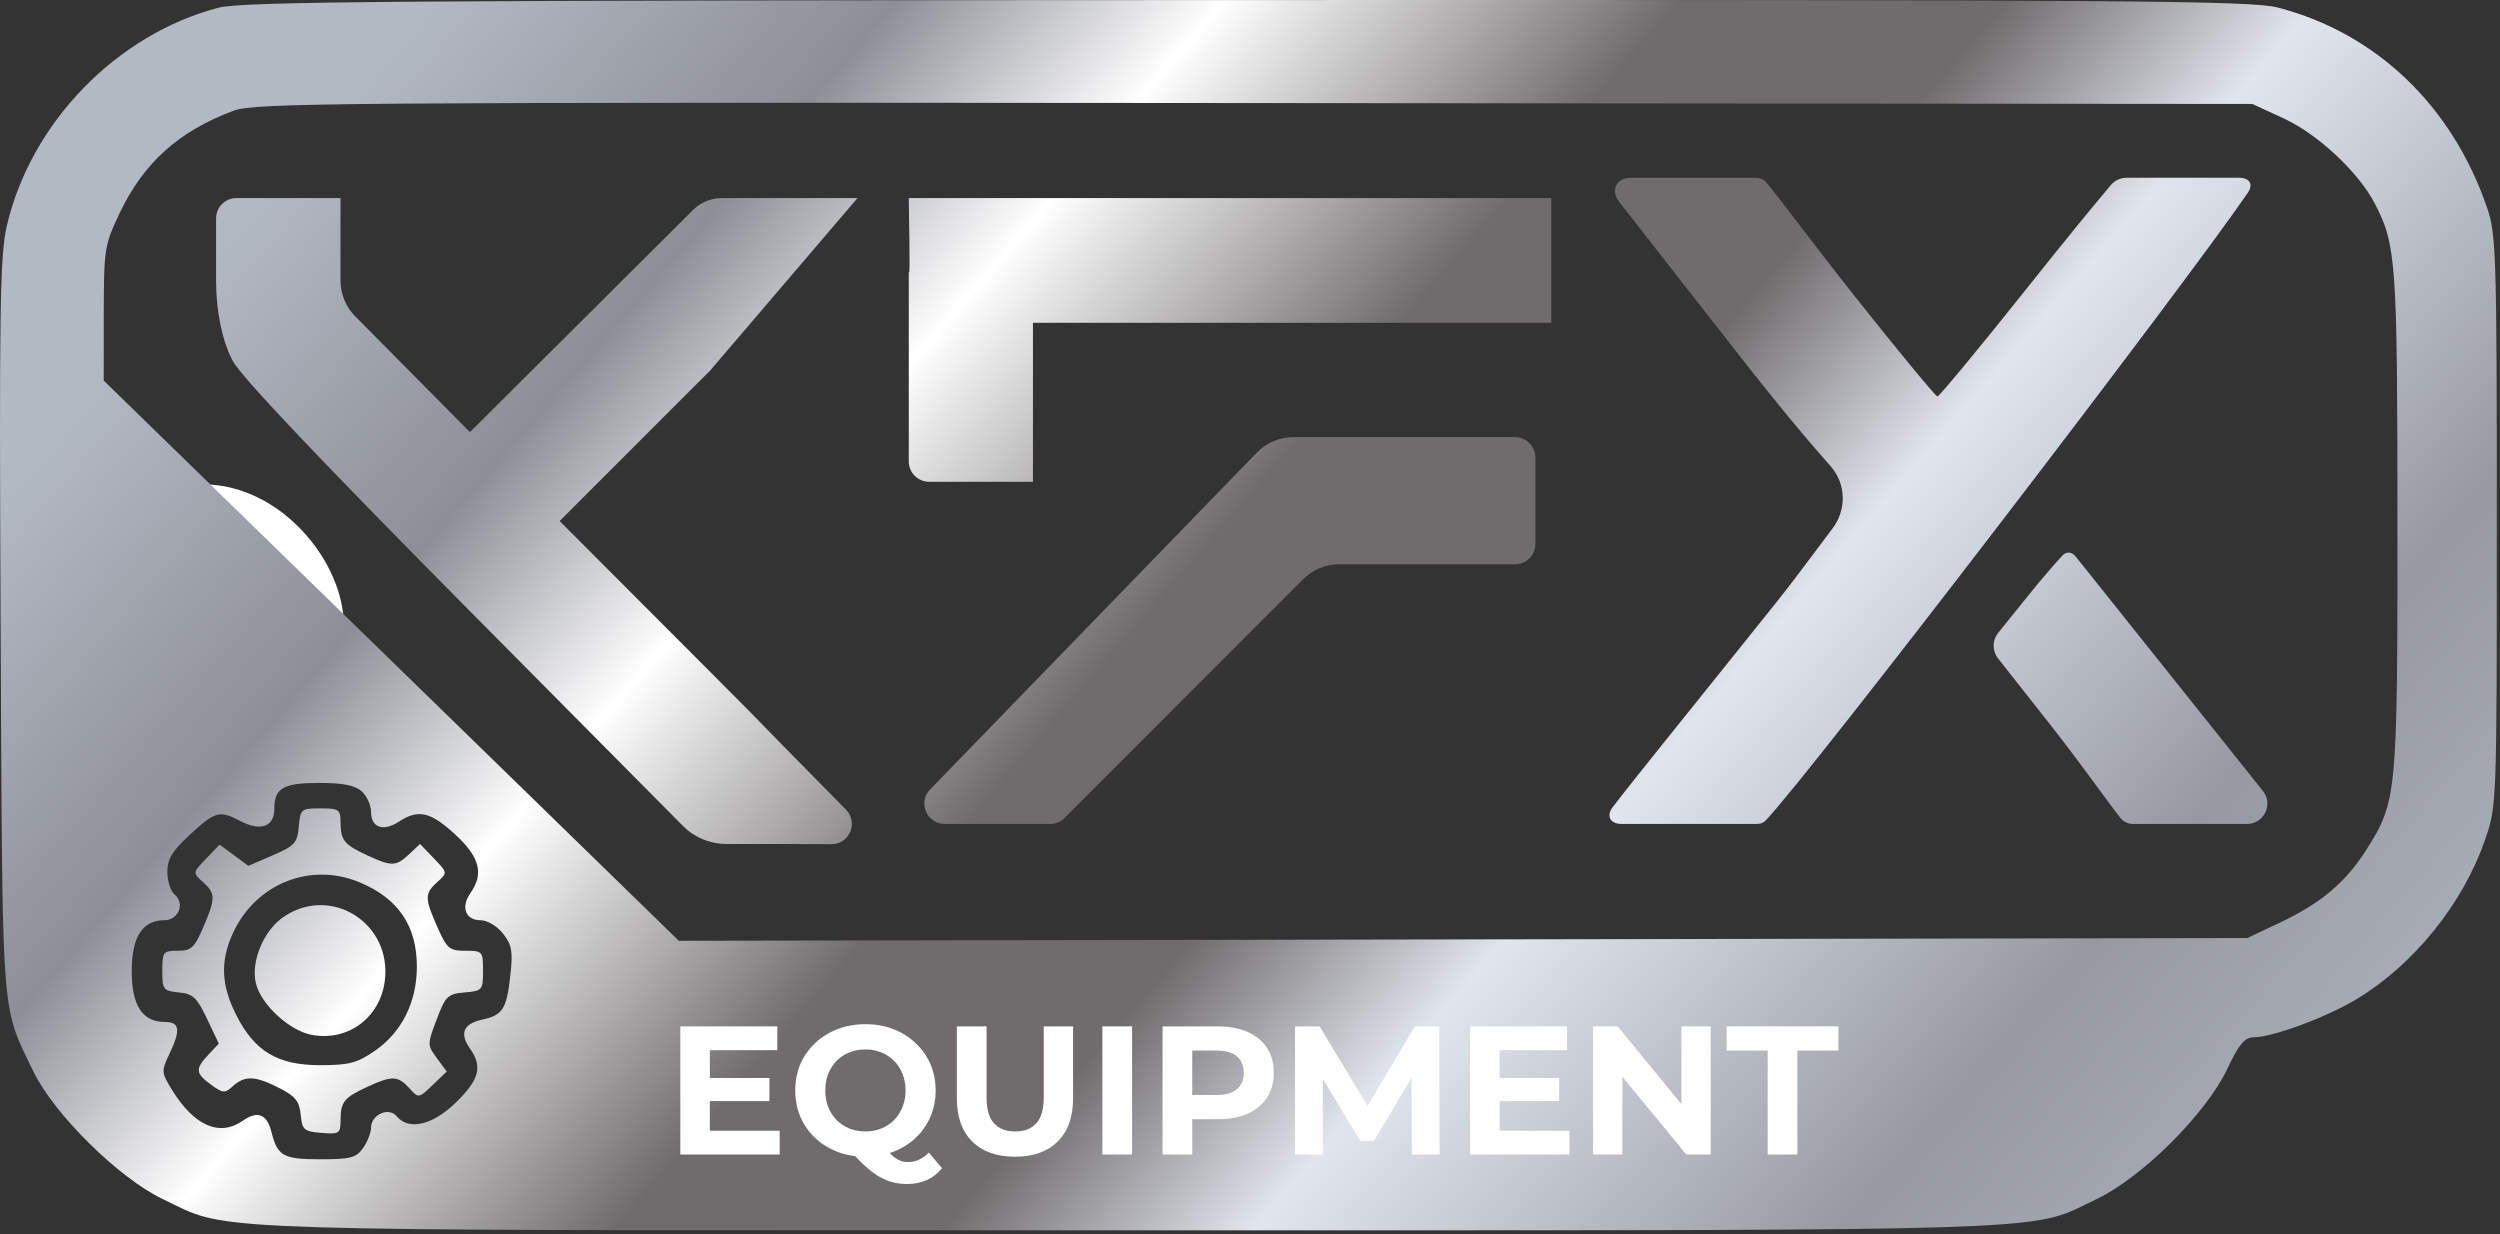
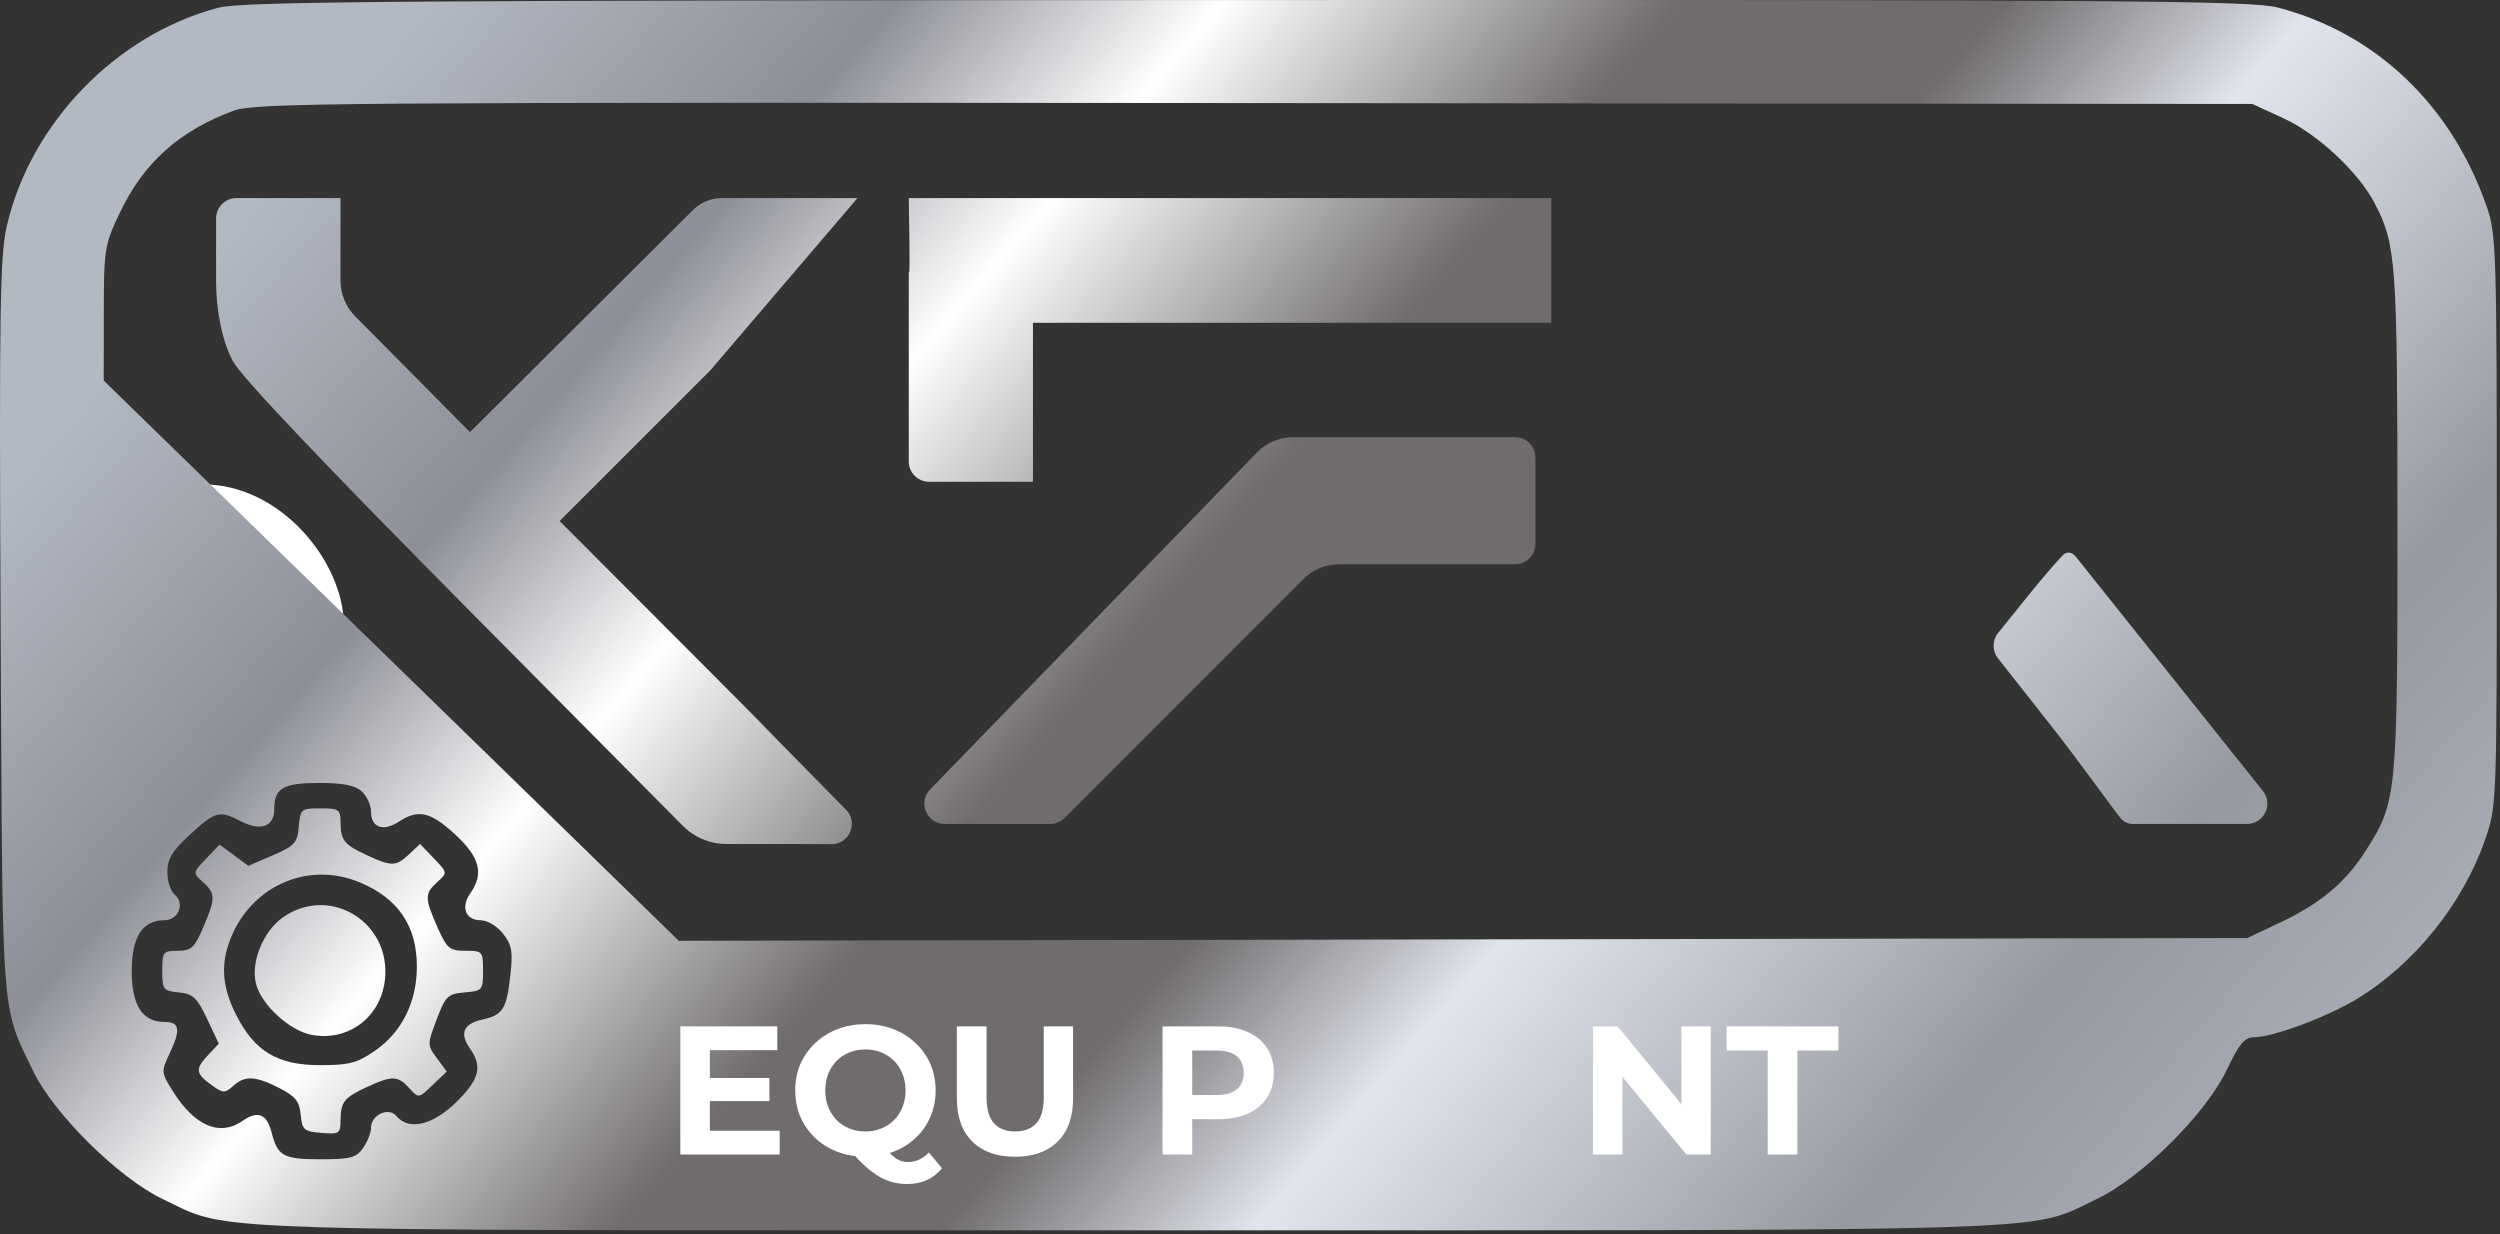
<svg xmlns="http://www.w3.org/2000/svg" width="160" height="79" viewBox="0 0 160 79" fill="none">
  <rect x="0" y="0" width="160" height="79" fill="#333333" stroke="none" />
  <g clip-path="url(#clip0_1596_123)">
    <rect x="4" y="31" width="18" height="18" rx="9" fill="white" />
    <path d="M67.211 52.733C67.557 52.733 67.889 52.595 68.133 52.351L76.056 44.424L83.405 37.07C84.016 36.458 84.846 36.114 85.711 36.114H96.962C97.682 36.114 98.266 35.532 98.266 34.812V29.279C98.266 28.56 97.682 27.977 96.962 27.977H82.777C81.895 27.977 81.051 28.334 80.437 28.967L59.527 50.525C58.726 51.351 59.312 52.733 60.463 52.733H67.211Z" fill="url(#paint0_linear_1596_123)" />
    <path d="M129.717 38.228L127.879 40.511C127.498 40.983 127.495 41.655 127.87 42.132L131.269 46.447C133.131 48.811 134.94 51.377 135.712 52.356C135.91 52.608 136.213 52.733 136.534 52.733H143.806C144.899 52.733 145.506 51.472 144.825 50.619L132.852 35.628C132.605 35.318 132.27 35.267 131.998 35.554C131.49 36.09 130.633 37.09 129.717 38.228Z" fill="url(#paint1_linear_1596_123)" />
-     <path d="M104.376 11.377C103.462 11.377 103.054 12.171 103.612 12.894C105.117 14.842 107.94 18.429 110.964 22.301C114.255 26.516 115.962 28.479 117.159 29.835C118.154 30.962 118.19 32.615 117.285 33.816C115.54 36.131 114.809 37.146 113.634 38.615C108.028 45.623 104.606 49.83 103.209 51.662C102.773 52.235 103.064 52.733 103.783 52.733H112.42C112.644 52.733 112.847 52.675 113.001 52.513C115.856 49.53 139.84 18.227 143.869 12.324C144.236 11.786 143.957 11.377 143.304 11.377H136.096C135.711 11.377 135.345 11.547 135.097 11.842C133.773 13.42 132.668 14.753 129.649 18.54C126.654 22.299 124.11 25.373 123.996 25.373C123.882 25.373 121.454 22.429 118.6 18.83C116.148 15.738 113.864 12.642 113.042 11.673C112.869 11.469 112.618 11.377 112.351 11.377H104.376Z" fill="url(#paint2_linear_1596_123)" />
    <path fill-rule="evenodd" clip-rule="evenodd" d="M0.438 14.451C1.967 7.865 7.451 2.209 13.97 0.496C15.504 0.093 25.006 0.021 79.808 0.003C136.533 -0.016 144.074 0.039 145.784 0.484C152.094 2.125 156.955 6.785 159.185 13.327C159.753 14.992 159.795 16.386 159.795 33.345C159.795 51.547 159.794 51.575 159.042 53.75C157.629 57.834 154.5 61.72 150.838 63.936C148.919 65.097 145.469 66.38 144.245 66.386C143.655 66.39 143.304 66.809 142.541 68.421C141.191 71.274 137.077 75.37 134.186 76.74C133.63 77.003 133.2 77.233 132.757 77.431C129.633 78.833 125.836 78.741 72.3 78.741C18.764 78.741 14.967 78.833 11.843 77.431C11.4 77.233 10.97 77.003 10.414 76.74C7.616 75.414 3.435 71.283 2.124 68.55C1.71 67.688 1.384 67.06 1.125 66.405C0.082 63.768 0.138 60.697 0.041 40.128C-0.055 19.732 -0.003 16.353 0.438 14.451ZM151.984 13.02C150.955 11.032 148.341 8.586 146.181 7.59L144.153 6.654L80.284 6.596C21.198 6.543 16.304 6.579 14.948 7.085C11.443 8.391 9.182 10.426 7.651 13.652C6.687 15.681 6.646 15.944 6.642 20.063L6.638 24.358L25.041 42.284L43.444 60.21L93.636 60.122L143.828 60.035L145.961 59.025C148.533 57.808 150.122 56.467 151.428 54.411C153.406 51.301 153.441 50.932 153.437 33.367C153.433 16.711 153.359 15.674 151.984 13.02ZM13.83 18.013V16.375V13.978C13.83 13.259 14.414 12.676 15.133 12.676H17.644H21.791V16.375V17.954C21.791 18.812 22.13 19.634 22.733 20.244L25.933 23.474L30.075 27.656L37.599 20.166L44.359 13.435C44.848 12.949 45.51 12.676 46.2 12.676H49.891H54.88L45.458 23.705L35.815 33.345L45.096 42.644C47.895 45.448 48.039 45.596 48.616 46.19C49.166 46.757 50.11 47.73 54.14 51.812C54.952 52.634 54.371 54.033 53.214 54.027C52.915 54.026 52.708 54.024 52.504 54.022C51.961 54.018 51.434 54.014 49.225 54.014H46.484C45.44 54.014 44.44 53.597 43.706 52.856L30.308 39.349C20.688 29.649 15.474 24.155 14.911 23.123C14.207 21.831 13.83 19.855 13.83 18.013ZM58.178 17.41C58.204 17.488 58.244 17.609 58.162 12.676H99.282V20.658H82.961H66.109V26.216V30.834H61.825H59.466C58.746 30.834 58.162 30.251 58.162 29.532V28.495V22.561V17.549C58.162 17.362 58.169 17.384 58.178 17.41ZM23.746 51.958C23.746 51.533 23.478 50.943 23.15 50.646C22.725 50.262 21.951 50.108 20.445 50.108C18.116 50.108 17.555 50.432 17.555 51.778C17.555 52.905 16.68 53.222 15.405 52.557C14.042 51.847 13.79 51.913 12.171 53.404C11.017 54.466 10.711 54.969 10.711 55.805C10.711 56.387 10.916 57.033 11.167 57.24C11.857 57.813 11.428 58.896 10.51 58.896C9.114 58.896 8.43 59.965 8.43 62.151C8.43 64.355 9.115 65.406 10.549 65.406C11.512 65.406 11.579 65.907 10.829 67.48C10.317 68.552 10.325 68.648 11.015 69.764C12.439 72.065 14.054 72.765 15.542 71.724C16.489 71.061 17.085 71.299 17.376 72.457C17.762 73.991 18.127 74.194 20.509 74.194C22.436 74.194 22.799 74.098 23.239 73.471C23.518 73.073 23.746 72.492 23.746 72.18C23.746 71.342 24.876 70.827 25.381 71.434C26.161 72.373 27.693 72.016 29.192 70.546C30.688 69.08 30.895 68.265 30.071 67.091C29.396 66.127 29.66 65.518 30.87 65.253C32.179 64.966 32.42 64.588 32.661 62.436C32.835 60.886 32.763 60.475 32.193 59.751C31.812 59.267 31.191 58.896 30.763 58.896C29.794 58.896 29.474 58.063 30.101 57.169C30.982 55.912 30.711 54.859 29.13 53.404C27.55 51.949 26.771 51.772 25.529 52.585C24.526 53.242 23.746 52.968 23.746 51.958ZM17.456 54.739C18.864 54.132 19.031 53.947 19.122 52.9C19.22 51.778 19.271 51.735 20.507 51.735C21.689 51.735 21.791 51.806 21.796 52.63C21.802 53.787 22.022 54.057 23.513 54.746C25.077 55.468 25.342 55.46 26.19 54.665L26.883 54.014L27.765 54.934C28.647 55.853 28.647 55.854 27.989 56.449C27.168 57.191 27.169 57.472 27.998 59.343C28.605 60.715 28.765 60.849 29.79 60.849C30.883 60.849 30.915 60.886 30.915 62.131C30.915 63.368 30.874 63.417 29.74 63.515C28.658 63.608 28.515 63.745 27.948 65.243C27.34 66.846 27.34 66.884 27.962 67.725L28.593 68.578L27.692 69.44C26.792 70.301 26.792 70.302 26.196 69.644C25.467 68.839 25.09 68.827 23.513 69.556C22.017 70.247 21.802 70.514 21.796 71.691C21.791 72.548 21.714 72.6 20.569 72.505C19.452 72.413 19.338 72.312 19.245 71.342C19.162 70.48 18.903 70.158 17.873 69.633C16.337 68.85 15.67 68.822 14.913 69.506C14.386 69.983 14.271 69.976 13.513 69.424C12.504 68.69 12.478 68.415 13.335 67.504L14.004 66.792L13.251 65.204C12.605 63.84 12.349 63.601 11.442 63.514C10.447 63.417 10.386 63.337 10.386 62.13C10.386 60.92 10.441 60.849 11.375 60.849C12.239 60.849 12.444 60.661 13.004 59.357C13.805 57.492 13.803 57.187 12.986 56.449C12.327 55.854 12.328 55.853 13.19 54.954L14.053 54.055L14.972 54.734L15.892 55.413L17.456 54.739ZM26.679 61.869C26.679 59.253 25.492 57.502 23.019 56.47C19.865 55.154 16.372 56.55 14.912 59.71C14.09 61.489 14.146 63.028 15.105 64.935C16.287 67.286 17.763 68.173 20.494 68.171C22.35 68.171 22.859 68.036 24.008 67.24C25.716 66.058 26.679 64.121 26.679 61.869ZM16.383 62.956C16.03 61.552 16.87 59.536 18.173 58.663C21.188 56.639 25.047 59.059 24.635 62.713C24.364 65.111 22.286 66.67 19.946 66.231C18.53 65.966 16.721 64.304 16.383 62.956Z" fill="url(#paint3_linear_1596_123)" />
    <path d="M45.289 68.992H49.242V70.469H45.289V68.992ZM45.43 72.367H49.899V73.89H43.541V65.688H49.747V67.211H45.43V72.367Z" fill="white" />
    <path d="M55.388 74.031C54.746 74.031 54.148 73.925 53.593 73.714C53.045 73.503 52.568 73.206 52.161 72.824C51.763 72.441 51.45 71.992 51.223 71.476C51.004 70.96 50.895 70.398 50.895 69.789C50.895 69.179 51.004 68.617 51.223 68.101C51.45 67.586 51.767 67.137 52.173 66.754C52.58 66.371 53.057 66.074 53.604 65.863C54.152 65.652 54.746 65.547 55.388 65.547C56.037 65.547 56.631 65.652 57.171 65.863C57.718 66.074 58.191 66.371 58.59 66.754C58.997 67.129 59.314 67.574 59.54 68.09C59.767 68.605 59.881 69.172 59.881 69.789C59.881 70.398 59.767 70.964 59.54 71.488C59.314 72.003 58.997 72.453 58.59 72.835C58.191 73.21 57.718 73.503 57.171 73.714C56.631 73.925 56.037 74.031 55.388 74.031ZM58.074 75.776C57.753 75.776 57.448 75.741 57.159 75.671C56.877 75.601 56.596 75.487 56.314 75.331C56.041 75.175 55.751 74.964 55.446 74.698C55.149 74.433 54.825 74.105 54.472 73.714L56.467 73.21C56.678 73.499 56.873 73.73 57.053 73.902C57.233 74.073 57.405 74.195 57.57 74.265C57.742 74.335 57.922 74.37 58.109 74.37C58.61 74.37 59.056 74.167 59.447 73.761L60.291 74.769C59.736 75.441 58.997 75.776 58.074 75.776ZM55.388 72.413C55.755 72.413 56.091 72.351 56.396 72.226C56.709 72.101 56.983 71.921 57.218 71.687C57.452 71.453 57.632 71.175 57.757 70.855C57.89 70.527 57.957 70.171 57.957 69.789C57.957 69.398 57.89 69.043 57.757 68.722C57.632 68.402 57.452 68.125 57.218 67.89C56.983 67.656 56.709 67.476 56.396 67.351C56.091 67.226 55.755 67.164 55.388 67.164C55.02 67.164 54.68 67.226 54.367 67.351C54.054 67.476 53.78 67.656 53.546 67.89C53.319 68.125 53.139 68.402 53.006 68.722C52.881 69.043 52.818 69.398 52.818 69.789C52.818 70.171 52.881 70.527 53.006 70.855C53.139 71.175 53.319 71.453 53.546 71.687C53.78 71.921 54.054 72.101 54.367 72.226C54.68 72.351 55.02 72.413 55.388 72.413Z" fill="white" />
    <path d="M64.958 74.031C63.793 74.031 62.882 73.707 62.225 73.058C61.568 72.41 61.239 71.484 61.239 70.281V65.688H63.14V70.211C63.14 70.992 63.3 71.555 63.621 71.898C63.941 72.242 64.391 72.414 64.97 72.414C65.549 72.414 65.998 72.242 66.319 71.898C66.639 71.555 66.8 70.992 66.8 70.211V65.688H68.677V70.281C68.677 71.484 68.348 72.41 67.691 73.058C67.034 73.707 66.123 74.031 64.958 74.031Z" fill="white" />
-     <path d="M70.554 73.89V65.688H72.454V73.89H70.554Z" fill="white" />
    <path d="M74.403 73.89V65.688H77.958C78.693 65.688 79.326 65.809 79.858 66.051C80.39 66.286 80.801 66.625 81.09 67.071C81.379 67.516 81.524 68.047 81.524 68.664C81.524 69.274 81.379 69.801 81.09 70.246C80.801 70.692 80.39 71.035 79.858 71.277C79.326 71.512 78.693 71.629 77.958 71.629H75.459L76.304 70.773V73.89H74.403ZM76.304 70.984L75.459 70.082H77.852C78.439 70.082 78.877 69.957 79.166 69.707C79.456 69.457 79.6 69.11 79.6 68.664C79.6 68.211 79.456 67.86 79.166 67.61C78.877 67.36 78.439 67.235 77.852 67.235H75.459L76.304 66.332V70.984Z" fill="white" />
-     <path d="M82.882 73.89V65.688H84.454L87.95 71.477H87.117L90.554 65.688H92.114L92.138 73.89H90.355L90.343 68.418H90.671L87.926 73.023H87.07L84.266 68.418H84.665V73.89H82.882Z" fill="white" />
-     <path d="M95.833 68.992H99.786V70.469H95.833V68.992ZM95.974 72.367H100.443V73.89H94.085V65.688H100.291V67.211H95.974V72.367Z" fill="white" />
    <path d="M101.955 73.89V65.688H103.527L108.372 71.594H107.609V65.688H109.486V73.89H107.926L103.07 67.985H103.832V73.89H101.955Z" fill="white" />
    <path d="M113.132 73.89V67.235H110.504V65.688H117.66V67.235H115.032V73.89H113.132Z" fill="white" />
  </g>
  <defs>
    <linearGradient id="paint0_linear_1596_123" x1="1.14" y1="2.742" x2="132.66" y2="116.813" gradientUnits="userSpaceOnUse">
      <stop offset="0.104" stop-color="#B3B9C3" />
      <stop offset="0.234" stop-color="#8D8F97" />
      <stop offset="0.325" stop-color="white" />
      <stop offset="0.452" stop-color="#706C6E" />
      <stop offset="0.542" stop-color="#706C6E" />
      <stop offset="0.629" stop-color="#E1E5ED" />
      <stop offset="0.792" stop-color="#9699A0" />
      <stop offset="1" stop-color="#BCC1CB" />
    </linearGradient>
    <linearGradient id="paint1_linear_1596_123" x1="1.139" y1="2.742" x2="132.659" y2="116.813" gradientUnits="userSpaceOnUse">
      <stop offset="0.104" stop-color="#B3B9C3" />
      <stop offset="0.234" stop-color="#8D8F97" />
      <stop offset="0.325" stop-color="white" />
      <stop offset="0.452" stop-color="#706C6E" />
      <stop offset="0.542" stop-color="#706C6E" />
      <stop offset="0.629" stop-color="#E1E5ED" />
      <stop offset="0.792" stop-color="#9699A0" />
      <stop offset="1" stop-color="#BCC1CB" />
    </linearGradient>
    <linearGradient id="paint2_linear_1596_123" x1="1.139" y1="2.742" x2="132.659" y2="116.813" gradientUnits="userSpaceOnUse">
      <stop offset="0.104" stop-color="#B3B9C3" />
      <stop offset="0.234" stop-color="#8D8F97" />
      <stop offset="0.325" stop-color="white" />
      <stop offset="0.452" stop-color="#706C6E" />
      <stop offset="0.542" stop-color="#706C6E" />
      <stop offset="0.629" stop-color="#E1E5ED" />
      <stop offset="0.792" stop-color="#9699A0" />
      <stop offset="1" stop-color="#BCC1CB" />
    </linearGradient>
    <linearGradient id="paint3_linear_1596_123" x1="1.139" y1="2.742" x2="132.66" y2="116.813" gradientUnits="userSpaceOnUse">
      <stop offset="0.104" stop-color="#B3B9C3" />
      <stop offset="0.234" stop-color="#8D8F97" />
      <stop offset="0.325" stop-color="white" />
      <stop offset="0.452" stop-color="#706C6E" />
      <stop offset="0.542" stop-color="#706C6E" />
      <stop offset="0.629" stop-color="#E1E5ED" />
      <stop offset="0.792" stop-color="#9699A0" />
      <stop offset="1" stop-color="#BCC1CB" />
    </linearGradient>
    <clipPath id="clip0_1596_123">
      <rect width="160" height="78.769" fill="white" />
    </clipPath>
  </defs>
</svg>